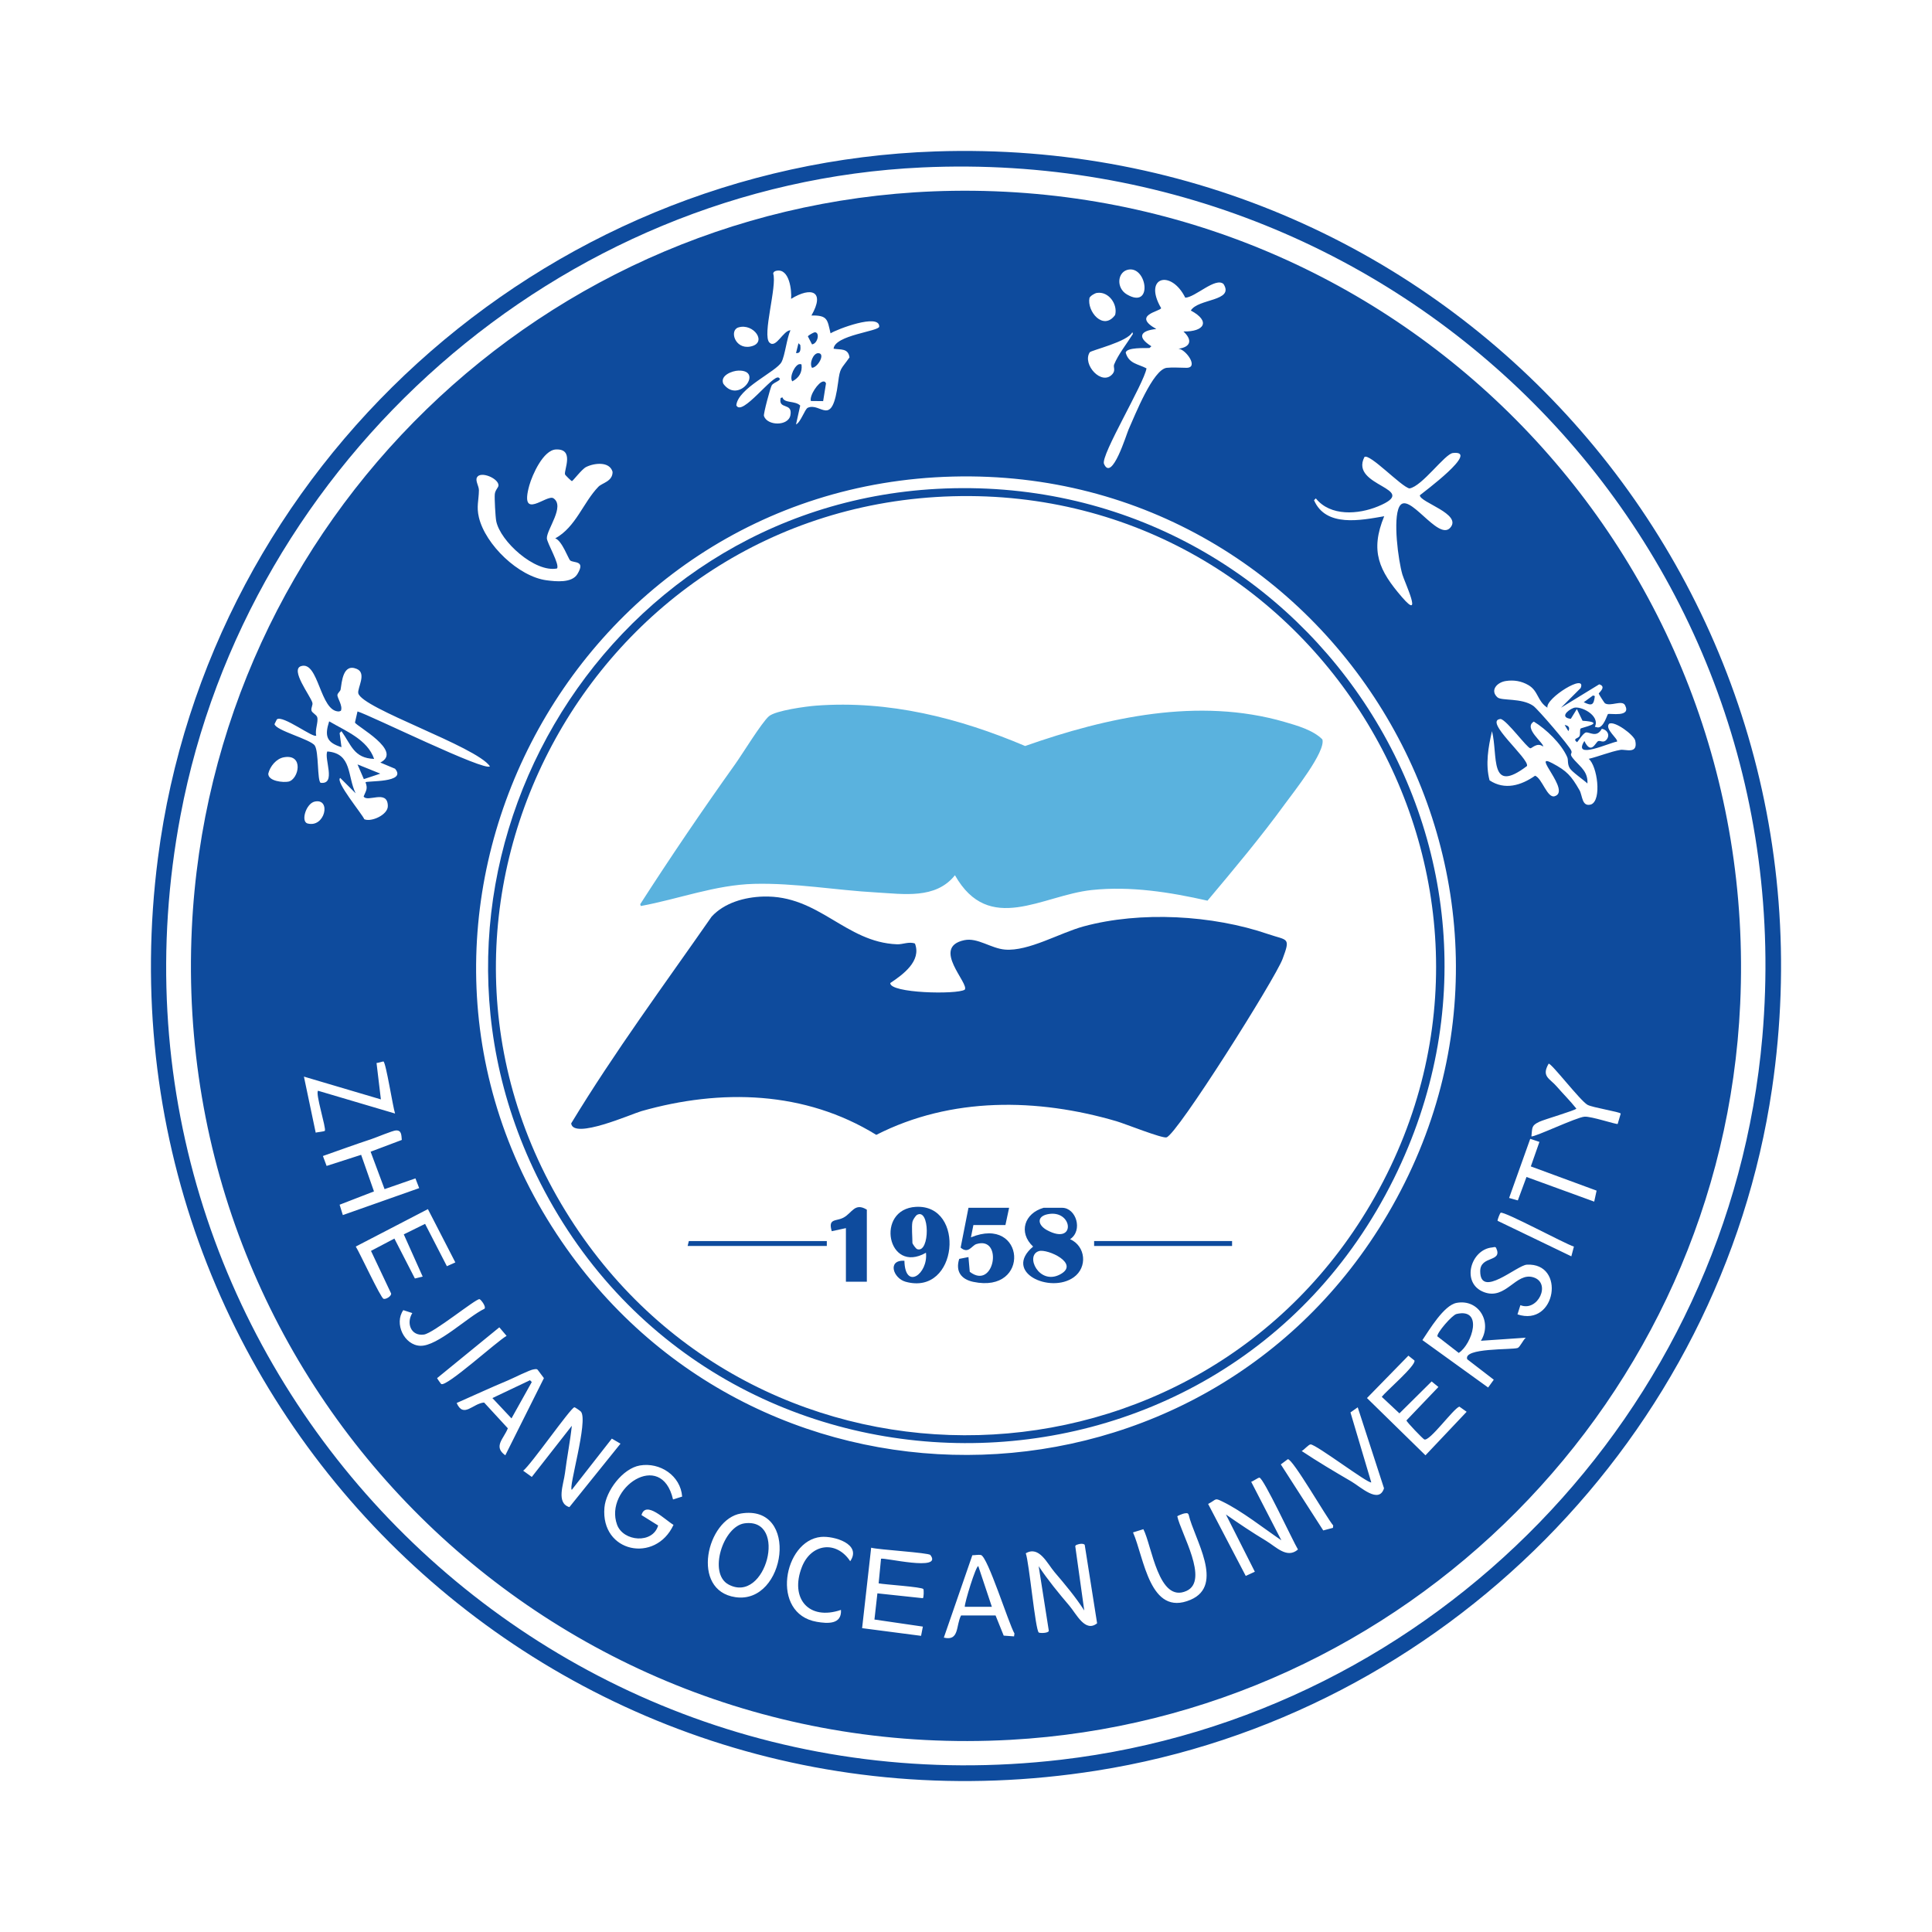
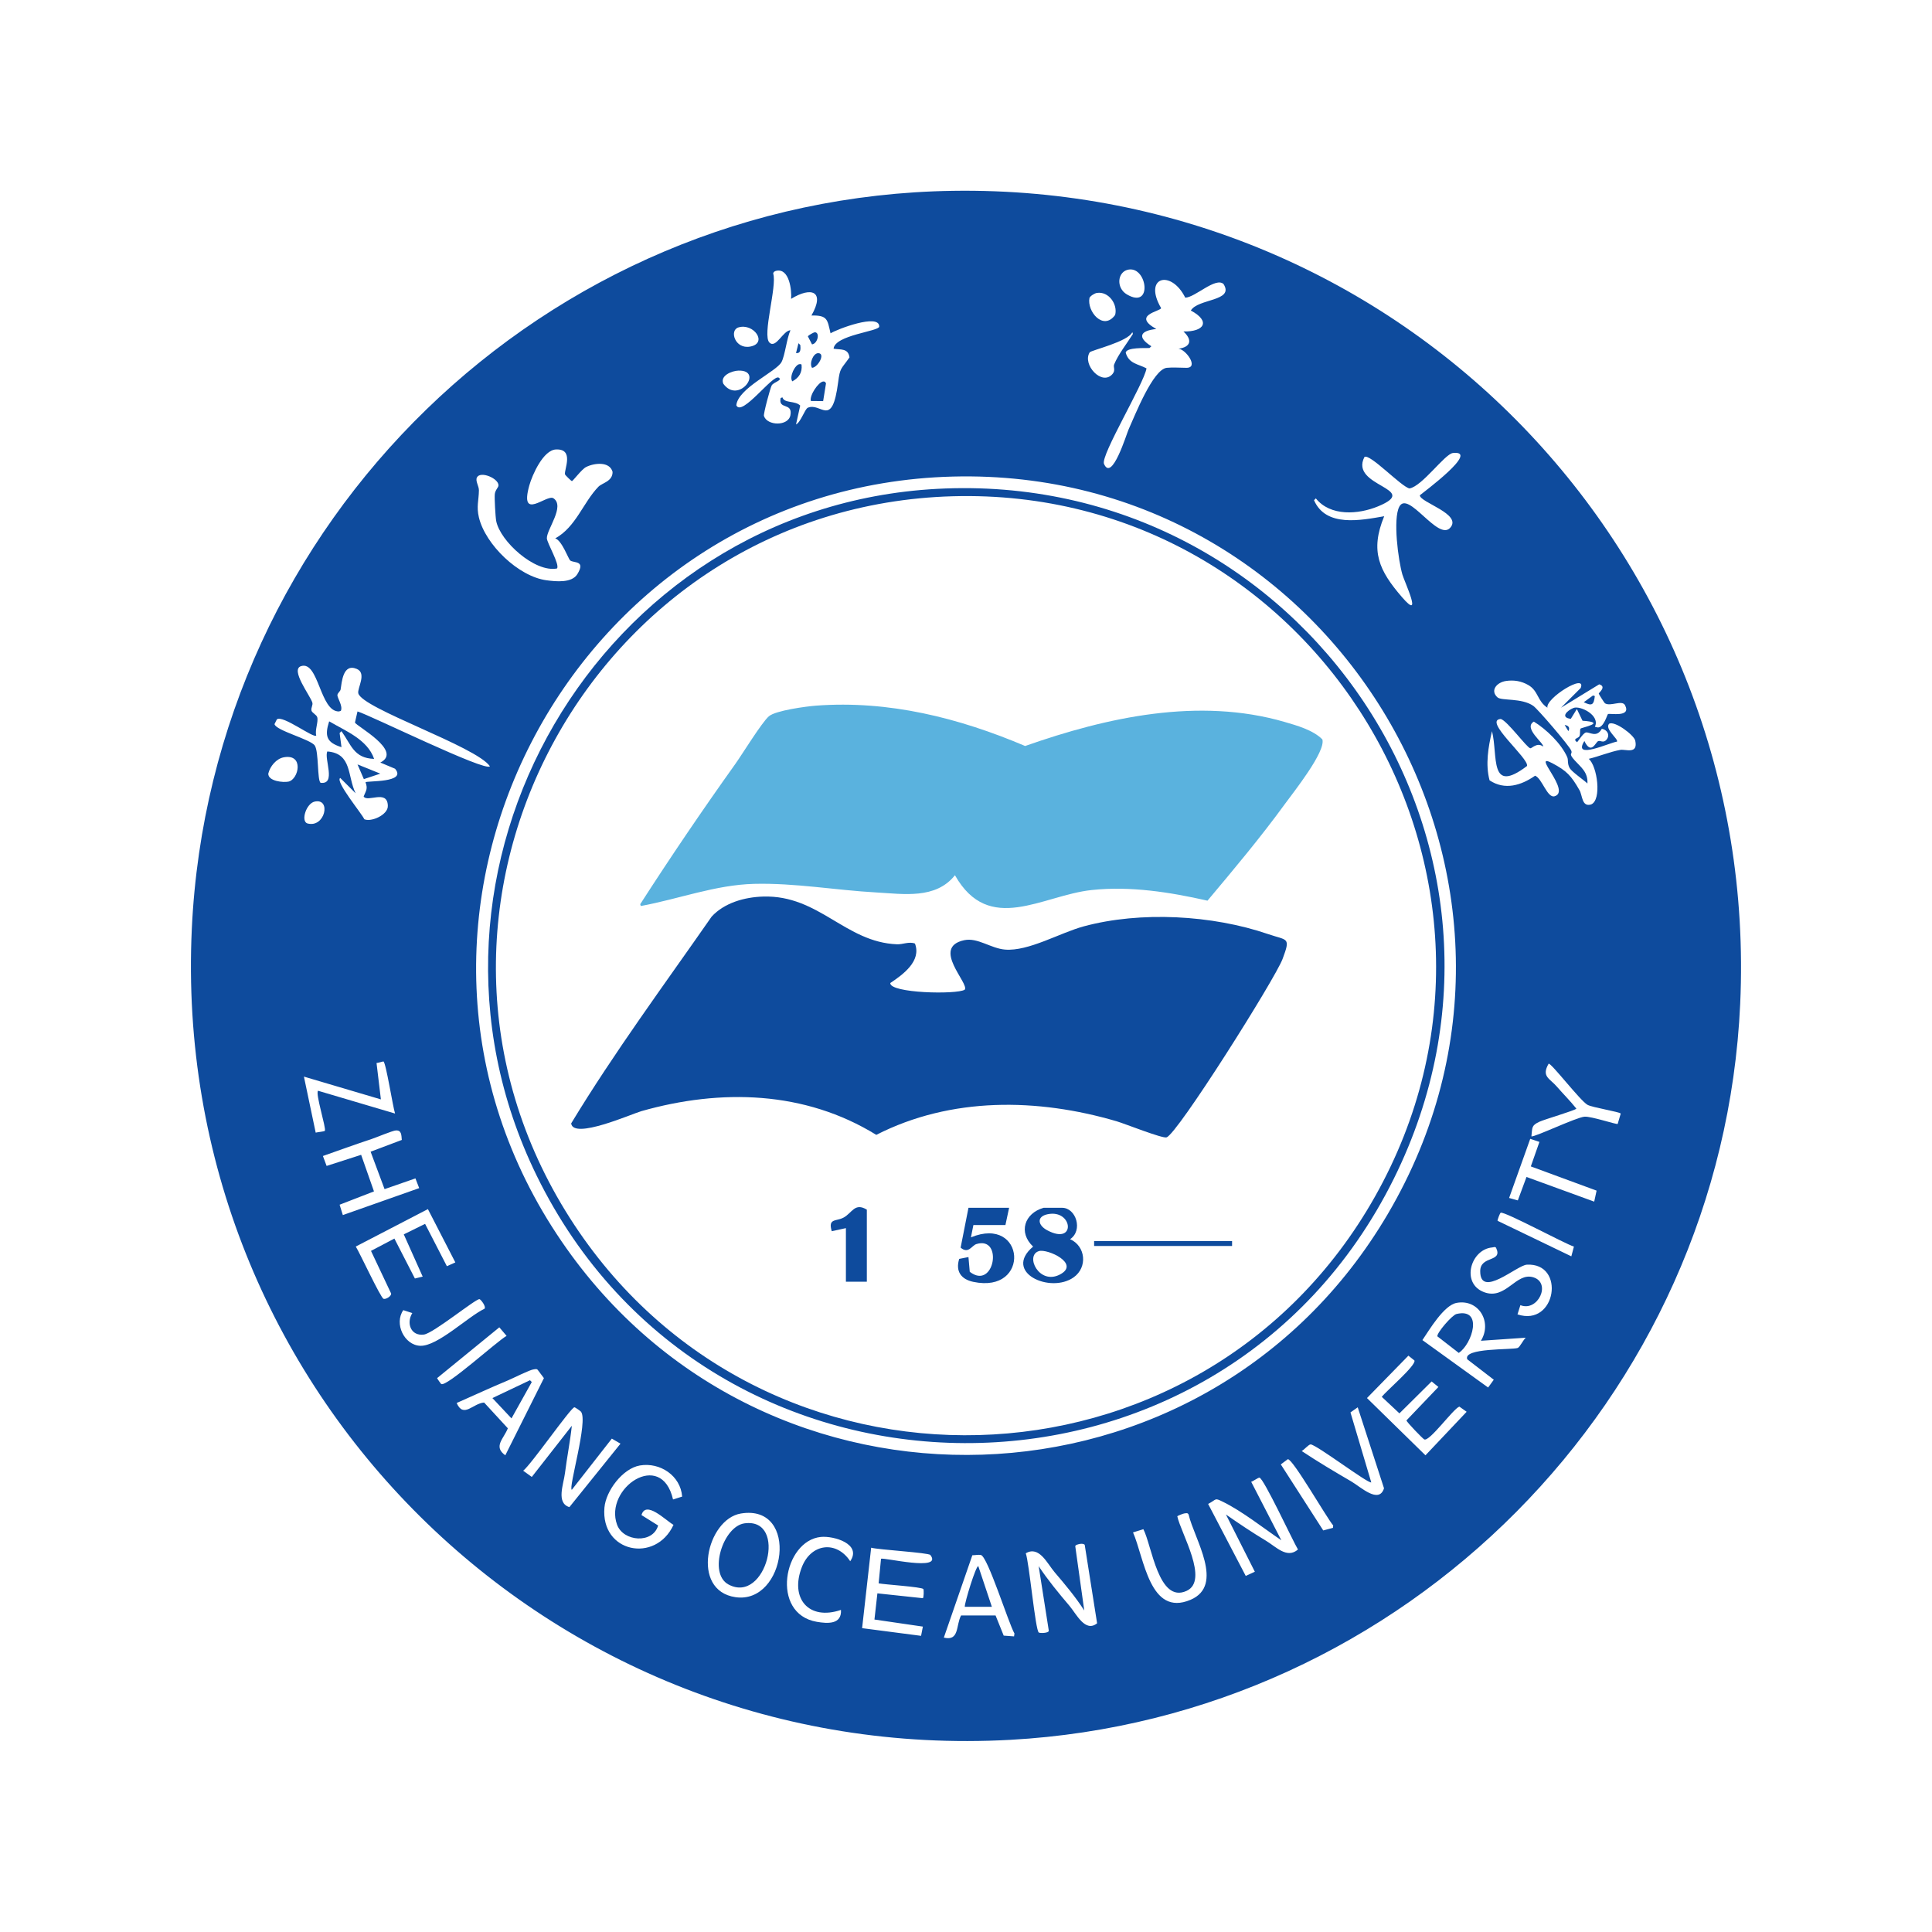
<svg xmlns="http://www.w3.org/2000/svg" width="256" height="256" viewBox="0 0 256 256" fill="none">
-   <path d="M123.968 20.065C191.881 17.76 244.713 76.944 234.801 144.263C228.02 190.323 191.263 227.36 145.302 234.619C73.442 245.967 11.64 185.762 20.928 113.69C27.61 61.834 71.655 21.841 123.968 20.065ZM122.173 22.187C74.034 24.403 32.823 60.952 23.921 108.033C10.571 178.625 69.339 241.502 140.591 233.172C190.073 227.387 229.192 187.056 233.517 137.43C239.154 72.734 186.792 19.211 122.173 22.187Z" fill="#0E4B9D" />
  <path d="M126.254 25.285C185.79 24.388 233.307 73.584 230.584 133.027C228.186 185.35 186.147 227.651 133.877 230.537C72.849 233.906 22.552 184.127 25.416 123.072C27.947 69.128 72.154 26.102 126.254 25.285ZM149.589 35.714C148.06 35.928 147.831 38.138 149.317 39.011C152.751 41.031 152.02 35.375 149.589 35.714ZM102.9 35.874C102.687 35.916 102.484 36.01 102.453 36.25C102.992 37.914 100.96 44.441 101.96 45.398C102.825 46.225 103.762 43.787 104.741 43.76C104.252 44.811 104.022 47.08 103.56 47.964C102.894 49.241 97.788 51.426 97.566 53.701C98.277 55.299 102.424 49.545 103.19 50.043C103.735 50.397 102.531 50.611 102.256 51.066C102.073 51.368 101.141 54.841 101.225 55.111C101.641 56.44 104.465 56.501 104.735 55.011C105.052 53.273 103.098 54.342 103.437 52.737L103.68 52.654C103.91 53.469 105.356 53.059 106.033 53.739L105.476 56.242C106.094 55.967 106.646 54.205 107.031 54.032C108.782 53.247 110.253 56.867 111.057 50.661C111.313 48.678 111.408 49.002 112.565 47.352C112.379 46.113 111.407 46.366 110.455 46.207C110.609 44.389 116.492 43.909 116.504 43.273C116.535 41.471 110.848 43.647 110.052 44.169C109.624 42.355 109.69 41.767 107.52 41.803C109.357 38.6 107.525 37.937 104.826 39.599C104.923 38.501 104.604 35.542 102.9 35.875L102.9 35.874ZM154.606 48.737C155.384 48.652 156.402 48.737 157.217 48.737C158.891 48.737 157.131 46.281 156.158 46.208C157.819 45.98 158.005 45.024 156.812 43.922C159.577 43.977 160.459 42.568 157.792 41.149C158.729 39.544 163.599 39.944 162.122 37.632C161.072 36.677 158.353 39.42 157.053 39.443C155.173 35.649 151.433 36.68 153.854 40.825C153.787 41.261 149.9 41.741 153.218 43.595C151.061 43.813 150.647 44.682 152.562 45.881L152.311 46.117C151.713 46.136 149.305 46.01 149.161 46.72C149.563 48.203 150.822 48.225 151.918 48.81C151.599 50.808 145.813 60.359 146.285 61.463C147.333 63.908 149.261 57.528 149.546 56.897C150.378 55.052 152.774 48.938 154.606 48.737V48.737ZM145.344 38.813C145.058 38.858 144.492 39.191 144.361 39.474C144 41.266 146.203 43.887 147.762 41.733C148.129 40.328 146.905 38.57 145.344 38.814V38.813ZM97.839 43.387C96.614 43.767 97.382 46.297 99.4 45.924C101.791 45.481 99.859 42.762 97.839 43.387ZM150.036 44.007C149.502 45.271 144.564 46.418 144.393 46.686C143.363 48.293 146.017 51.207 147.419 49.55C147.846 49.044 147.486 48.652 147.629 48.295C148.17 46.951 149.344 45.494 150.116 44.247L150.036 44.007ZM97.848 49.107C97.01 49.129 95.364 49.76 95.849 50.856C97.882 53.637 101.259 49.018 97.848 49.107ZM73.674 59.556C71.984 59.624 70.527 62.925 70.137 64.32C68.791 69.149 72.459 65.435 73.335 66.024C74.896 67.073 72.461 70.107 72.461 71.311C72.461 71.925 74.215 74.823 73.804 75.327C70.879 75.895 66.274 71.728 65.75 69.038C65.648 68.513 65.504 65.97 65.564 65.463C65.628 64.911 66.042 64.603 66.052 64.325C66.088 63.395 63.66 62.365 63.197 63.263C62.957 63.726 63.466 64.4 63.459 64.974C63.441 66.314 63.112 67.108 63.457 68.556C64.32 72.175 68.713 76.402 72.422 76.891C73.658 77.054 75.768 77.279 76.505 76.073C77.647 74.207 76.01 74.642 75.546 74.257C75.328 74.077 74.444 71.596 73.57 71.34C76.315 69.83 77.272 66.578 79.291 64.497C79.792 63.98 81.175 63.804 81.17 62.527C80.774 61.091 78.71 61.351 77.657 61.885C77.07 62.183 75.907 63.762 75.773 63.751C75.709 63.746 74.889 62.964 74.865 62.851C74.731 62.237 76.134 59.457 73.674 59.556V59.556ZM192.516 60.027C191.443 60.145 188.445 64.445 186.76 64.72C185.68 64.504 181.473 60.024 180.793 60.558C178.76 64.523 188.432 64.685 182.597 67.096C179.995 68.171 176.293 68.455 174.355 66.039L174.114 66.28C175.686 69.897 180.308 68.94 183.414 68.404C181.5 73.043 182.756 75.625 185.76 79.112C188.642 82.458 186.106 77.111 185.819 76.115C185.28 74.246 184.551 68.781 185.415 67.138C186.583 64.916 190.52 71.706 192.143 69.95C193.84 68.114 188.115 66.57 188.137 65.626C188.528 65.289 196.212 59.62 192.516 60.026V60.027ZM126.254 63.147C75.325 64.452 45.47 122.13 74.416 164.491C101.225 203.723 159.776 201.821 183.868 160.899C209.741 116.952 176.908 61.849 126.254 63.147ZM39.897 88.265C38.425 88.722 41.093 92.144 41.385 93.087C41.492 93.434 41.183 93.776 41.272 94.15C41.345 94.461 41.942 94.7 42.036 95.038C42.206 95.65 41.706 96.73 41.902 97.45C41.66 97.942 37.409 94.658 36.681 95.33L36.372 95.949C36.556 96.807 41.146 97.955 41.708 98.788C42.259 99.605 42.019 103.437 42.484 103.724C44.604 103.988 42.908 100.506 43.373 99.573C46.672 99.831 46.004 102.843 47.126 105.12L45.085 103.084C44.351 103.497 48.026 107.911 48.268 108.549C49.172 108.971 51.463 107.96 51.389 106.754C51.329 104.56 48.674 106.378 48.183 105.533C48.487 104.78 48.77 104.542 48.432 103.655C48.58 103.433 53.98 103.758 52.345 101.861L50.394 101.041C53.433 99.515 47.212 96.213 47.033 95.742L47.372 94.269C49.05 94.767 64.405 102.338 64.914 101.531C63.046 98.878 47.975 93.882 47.476 91.865C47.316 91.215 48.635 89.219 47.287 88.641C45.429 87.845 45.298 90.387 45.13 91.374C45.091 91.598 44.734 91.829 44.71 92.089C44.675 92.475 45.465 93.547 45.166 94.186L44.922 94.272C42.379 94.326 42.248 87.536 39.897 88.265L39.897 88.265ZM199.538 90.236C198.341 90.414 197.408 91.489 198.421 92.401C198.96 92.887 201.639 92.453 203.167 93.531C203.79 93.971 207.914 98.792 208.196 99.451C208.429 99.995 207.719 99.724 208.665 100.764C209.499 101.682 210.423 102.314 210.343 103.816C209.857 103.347 208.258 102.262 207.986 101.768C207.644 101.147 207.845 100.722 207.657 100.302C206.859 98.517 204.884 96.624 203.243 95.618C201.786 96.462 204.623 98.492 204.468 98.919C203.678 98.308 202.977 99.181 202.777 99.154C202.329 99.093 199.744 95.529 198.863 95.267C196.436 95.421 202.676 100.536 202.333 101.501C197.265 105.351 198.526 100.134 197.696 96.882C197.205 98.988 196.808 101.277 197.376 103.401C199.392 104.736 201.557 104.079 203.41 102.784C204.339 103.148 205.015 105.784 205.987 105.508C208.267 104.859 202.761 99.577 205.688 101.129C207.612 102.148 208.188 102.782 209.292 104.706C209.697 105.411 209.588 106.969 210.832 106.592C212.27 106.009 211.648 101.484 210.512 100.551C211.842 100.237 213.388 99.595 214.709 99.363C215.377 99.246 217.077 100.004 216.679 98.139C216.52 97.393 213.914 95.448 213.209 95.908C212.6 96.599 214.446 97.906 214.264 98.266C213.256 98.408 208.322 100.751 209.939 98.188C210.839 100.068 211.406 98.376 211.764 98.203C212.038 98.071 212.451 98.511 212.868 98.017C213.386 97.403 212.962 96.674 212.244 96.573C211.566 97.827 210.592 96.951 210.137 97.059C209.747 97.151 209.047 98.341 208.959 98.345C208.317 97.842 209.138 97.869 209.289 97.536C209.428 97.228 209.297 96.734 209.438 96.542C209.536 96.409 213.049 95.729 209.693 95.504L208.942 93.951L208.141 95.249C206.684 95.076 207.663 94.127 208.498 93.806C209.391 93.461 212.077 94.793 211.327 96.308L211.738 96.394C212.517 96.386 212.963 94.674 213.064 94.619C213.316 94.482 216.174 95.1 215.331 93.454C214.939 92.689 213.393 93.667 212.655 93.185C212.591 93.144 211.838 91.976 211.841 91.9C211.847 91.79 212.924 90.987 211.905 90.676L206.839 93.778L209.449 91.166C210.263 89.114 204.764 92.522 205.042 93.776C203.675 92.889 203.868 91.554 202.502 90.769C201.576 90.238 200.594 90.078 199.539 90.235L199.538 90.236ZM37.613 100.345C36.608 100.526 35.776 101.546 35.549 102.511C35.523 103.523 37.553 103.713 38.227 103.567C39.583 103.273 40.314 99.858 37.613 100.345ZM41.693 106.216C40.581 106.463 39.849 108.759 40.702 109.1C43.069 109.789 43.942 105.715 41.693 106.216ZM50.807 140.65C50.763 140.634 50.079 140.85 49.893 140.854L50.47 145.675L40.271 142.657L41.831 150.08C42.066 150.007 42.98 149.941 43.046 149.836C43.252 149.513 41.74 144.801 42.149 144.532L52.349 147.55C52.064 146.729 51.139 140.772 50.807 140.65L50.807 140.65ZM205.203 140.945C204.214 142.654 205.344 142.887 206.269 143.958C207.129 144.953 208.061 145.868 208.876 146.898C208.757 147.131 204.619 148.326 203.939 148.654C202.923 149.143 203.045 149.383 202.92 150.571C203.255 150.74 208.863 148.047 209.957 147.966C210.845 147.9 214.144 149.015 214.351 148.927L214.754 147.557C214.641 147.326 211.009 146.758 210.357 146.397C209.391 145.863 205.567 140.854 205.203 140.945V140.945ZM52.468 149.787C52.035 149.802 49.861 150.723 49.206 150.938C47.055 151.646 44.925 152.428 42.787 153.176L43.278 154.492L47.853 153.02L49.554 157.867L45 159.631L45.427 161.004L55.544 157.432L55.047 156.143L50.957 157.566L49.108 152.607L53.24 151.048C53.182 150.374 53.21 149.76 52.468 149.787L52.468 149.787ZM202.764 150.901L199.965 158.737L201.121 159.061L202.269 155.954L211.241 159.222L211.557 157.765L202.842 154.555L203.982 151.308L202.764 150.901ZM56.7 160.214L47.142 165.174C47.647 165.959 50.437 171.979 50.823 172.099C51.137 172.196 51.842 171.769 51.833 171.409L49.158 165.749L52.259 164.117L54.976 169.407L56.008 169.157L53.503 163.561L56.326 162.168L59.215 167.78L60.335 167.277L56.7 160.214L56.7 160.214ZM198.853 160.695C198.74 160.744 198.419 161.615 198.434 161.761L208.21 166.47L208.551 165.182C207.361 164.811 199.342 160.481 198.853 160.695ZM197.731 165.292C194.868 165.542 193.546 170.048 196.635 171.214C199.541 172.312 200.847 168.537 203.173 169.249C205.598 169.991 203.784 173.865 201.46 172.941L201.075 174.162C206.207 175.868 207.492 167.289 202.312 167.577C201 167.65 196.134 172.116 196.136 168.441C196.136 166.318 199.157 167.311 198.246 165.361C198.14 165.151 197.908 165.277 197.731 165.292ZM63.532 172.143C63.024 172.087 57.44 176.659 56.174 176.835C54.455 177.074 53.799 175.338 54.631 173.987L53.439 173.602C52.196 175.369 53.56 178.25 55.692 178.325C57.976 178.406 62.014 174.451 64.19 173.42C64.466 173.141 63.695 172.161 63.532 172.143H63.532ZM193 172.641C191.315 172.957 189.403 176.202 188.476 177.57L197.185 183.853L197.934 182.819L194.419 180.113C193.827 178.575 200.311 178.881 201.097 178.613C201.4 178.51 201.856 177.488 202.182 177.252L196.227 177.659C197.758 175.197 195.943 172.088 193 172.64V172.641ZM66.163 175.878L57.919 182.608C57.922 182.656 58.401 183.348 58.463 183.388C59.157 183.824 65.884 177.691 67.126 177.011L66.163 175.878ZM186.619 179.632L181.132 185.25L188.882 192.836L194.338 187.068L193.371 186.383C192.543 186.678 189.408 191.083 188.714 190.727C188.512 190.624 186.339 188.38 186.364 188.21L190.596 183.782L189.698 183.049L185.432 187.278L183.09 185.086C183.666 184.335 187.652 180.928 187.423 180.274L186.619 179.631V179.632ZM70.754 181.441C70.244 181.476 68.002 182.621 67.308 182.909C65.023 183.858 62.775 184.91 60.509 185.904C61.426 187.977 62.66 185.948 64.147 185.842L67.292 189.257C66.763 190.625 65.311 191.671 66.956 192.835L72.072 182.609L71.254 181.519C71.104 181.345 70.936 181.428 70.754 181.441L70.754 181.441ZM76.102 186.474C75.574 186.586 70.381 194.062 69.326 194.878L70.466 195.702L75.77 188.923C75.547 191.023 75.124 193.096 74.862 195.194C74.674 196.692 73.662 199.147 75.446 199.703L82.218 191.294L81.071 190.624L75.769 197.406C75.263 197.252 77.971 188.276 76.982 187.056C76.912 186.97 76.199 186.453 76.102 186.474ZM179.906 186.477L178.944 187.154L181.701 196.426C181.261 196.602 174.486 191.454 173.672 191.391C173.417 191.371 172.789 192.13 172.481 192.267C174.62 193.691 176.835 195.006 179.055 196.299C180.287 197.018 182.717 199.34 183.389 197.206L179.906 186.477ZM170.639 193.352L169.714 194.042L175.337 202.791L176.625 202.449L176.655 202.13C175.764 201.085 171.281 193.251 170.638 193.352H170.639ZM84.786 194.183C82.516 194.572 80.28 197.545 80.09 199.769C79.58 205.741 86.875 207.187 89.243 202.053C88.183 201.444 85.569 198.747 85.001 200.756L87.206 202.136C86.503 204.596 82.583 204.286 81.762 202.025C80.014 197.212 87.637 191.969 89.181 198.687L90.389 198.306C90.183 195.537 87.458 193.725 84.785 194.183H84.786ZM166.877 195.796C166.698 195.794 166.054 196.272 165.789 196.345L169.786 204.097C167.389 202.467 164.593 200.24 162.012 198.98C160.884 198.429 161.269 198.668 160.083 199.28L165.068 208.819L166.273 208.262L162.439 200.675C164.174 201.886 165.945 203.076 167.761 204.164C169.094 204.964 170.537 206.582 171.987 205.316C171.323 204.226 167.418 195.803 166.877 195.796L166.877 195.796ZM98.17 200.548C93.661 201.29 91.441 210.754 97.451 211.634C104.162 212.616 106.005 199.259 98.17 200.548ZM156.931 200.537C156.795 200.546 156.017 200.855 155.997 200.913C156.472 203.15 160.253 209.417 157.228 210.8C153.491 212.51 152.624 204.755 151.502 202.627L150.131 203.052C151.607 206.396 152.328 214.292 157.755 211.981C162.316 210.039 158.232 203.882 157.505 200.711C157.379 200.405 157.162 200.521 156.931 200.537ZM108.785 203.65C103.819 204.127 102.029 213.828 108.223 214.898C109.647 215.144 111.552 215.277 111.433 213.321C107.148 214.78 104.641 211.783 106.25 207.647C107.462 204.533 110.813 204.073 112.658 206.871C114.229 204.579 110.48 203.487 108.785 203.651V203.65ZM142.888 204.624C142.738 204.674 142.551 204.697 142.475 204.862L143.67 213.399C142.52 211.608 141.133 209.957 139.754 208.341C138.75 207.164 137.697 204.774 135.92 205.82C136.367 207.004 137.19 216.049 137.648 216.321C137.812 216.418 138.889 216.42 138.975 216.102L137.63 207.529C138.851 209.363 140.268 211.087 141.695 212.765C142.646 213.883 143.797 216.359 145.372 215.095L143.729 204.693C143.554 204.507 143.108 204.549 142.888 204.624ZM115.434 205.078L114.234 215.739L122.047 216.757L122.284 215.533L115.869 214.596L116.259 211.127L122.286 211.77C122.407 211.689 122.427 210.69 122.353 210.563C122.181 210.271 117.163 209.958 116.423 209.801L116.739 206.547C117.061 206.329 124.993 208.285 123.279 206.046C123.039 205.733 116.369 205.349 115.434 205.079V205.078ZM127.348 214.054H131.918L132.996 216.729L134.366 216.828L134.421 216.448C133.636 215.097 130.88 206.247 129.973 206.045C129.674 205.979 129.172 206.081 128.839 206.08L125.063 216.991C127.143 217.499 126.646 215.359 127.348 214.055L127.348 214.054Z" fill="#0E4B9D" />
  <path d="M124.132 64.778C172.618 62.158 206.41 112.342 184.693 156.174C161.431 203.12 94.076 202.828 71.092 155.738C51.367 115.325 79.357 67.198 124.132 64.778ZM126.254 65.757C78.205 67.093 49.514 120.612 75.529 161.42C100.764 201.003 159.153 199.417 182.187 158.564C205.985 116.358 174.383 64.419 126.254 65.757H126.254Z" fill="#0E4B9D" />
  <path d="M211.083 92.152L211.324 92.234C211.181 93.38 210.981 93.602 209.856 93.047L211.083 92.153V92.152Z" fill="#0E4B9D" />
  <path d="M207.326 96.066C207.813 96.128 208.077 96.403 207.816 96.879L207.326 96.066Z" fill="#0E4B9D" />
  <path d="M109.086 50.549C109.297 50.531 109.378 50.632 109.449 50.805L109.071 53.15L107.441 53.134C107.241 52.39 108.446 50.605 109.086 50.549H109.086Z" fill="#0E4B9D" />
  <path d="M105.968 48.25C106.071 48.251 106.154 48.217 106.21 48.331C106.325 49.354 105.868 50.061 104.986 50.531C104.53 49.914 105.391 48.241 105.969 48.25H105.968Z" fill="#0E4B9D" />
  <path d="M108.435 46.797C109.422 46.836 108.369 48.697 107.597 48.738C107.204 48.153 107.761 46.77 108.435 46.797Z" fill="#0E4B9D" />
  <path d="M107.954 44.028C108.676 44.009 108.364 45.532 107.597 45.633L107.05 44.573C107.069 44.45 107.831 44.03 107.954 44.028Z" fill="#0E4B9D" />
  <path d="M105.802 45.477L106.046 45.72C106.08 46.165 106.16 46.872 105.477 46.779L105.802 45.477Z" fill="#0E4B9D" />
-   <path d="M105.829 52.734H105.94L106.046 52.737L105.94 52.74L105.829 52.734Z" fill="#0E4B9D" />
  <path d="M43.615 95.582C45.785 96.858 48.689 97.982 49.572 100.557C46.883 100.467 46.551 98.703 45.246 96.885L45.002 97.13L45.249 99.004C43.279 98.384 42.985 97.551 43.615 95.582Z" fill="#0E4B9D" />
  <path d="M47.371 101.289L50.386 102.511L48.21 103.233L47.371 101.289Z" fill="#0E4B9D" />
  <path d="M192.996 174.11C196.582 173.266 195.086 178.091 193.291 179.268L190.457 177.07C190.379 176.603 192.408 174.249 192.996 174.11Z" fill="#0E4B9D" />
  <path d="M98.664 201.849C104.456 201.079 101.498 212.633 96.523 209.95C93.808 208.485 95.816 202.228 98.664 201.849Z" fill="#0E4B9D" />
  <path d="M127.838 212.912C127.787 212.43 129.331 207.389 129.631 207.526L131.428 212.912H127.838Z" fill="#0E4B9D" />
  <path d="M70.224 182.887L70.463 183.127L67.775 187.944L65.246 185.251L70.224 182.887Z" fill="#0E4B9D" />
  <path d="M101.119 118.799C108.527 118.578 111.996 124.858 118.868 125.124C119.613 125.153 120.454 124.73 121.237 125.025C122.124 127.346 119.644 129.14 117.966 130.257C117.886 131.615 126.782 131.801 127.826 131.143C128.512 130.359 123.302 125.507 127.786 124.576C129.547 124.211 131.293 125.67 133.171 125.825C136.279 126.082 140.443 123.604 143.588 122.751C151.112 120.71 160.663 121.244 168.03 123.771C170.617 124.658 171.045 124.136 169.945 127.073C168.959 129.706 155.986 150.307 154.57 150.707C153.991 150.871 149.057 148.896 147.957 148.574C137.461 145.493 126.025 145.32 116.113 150.375C106.636 144.529 95.512 144.244 84.993 147.23C83.723 147.591 75.942 151.041 75.684 148.856C81.383 139.452 88 130.501 94.301 121.451C95.992 119.617 98.667 118.872 101.119 118.799V118.799Z" fill="#0E4B9D" />
  <path d="M108.137 93.501C117.769 92.78 127.067 95.128 135.837 98.849C146.683 95.03 158.838 92.363 170.195 95.654C171.856 96.136 174.009 96.745 175.22 97.975C175.702 99.579 171.364 105.011 170.275 106.509C167.054 110.938 163.518 115.153 159.999 119.343C155.011 118.213 149.779 117.387 144.652 117.934C138.096 118.634 131.064 123.96 126.535 115.974C123.978 119.185 119.703 118.454 116.091 118.253C110.691 117.953 105.357 116.982 99.927 117.116C94.807 117.243 89.929 119.126 84.91 120.051L84.831 119.812C88.877 113.525 93.086 107.322 97.428 101.235C98.38 99.9 100.933 95.73 101.878 94.914C102.774 94.139 106.839 93.599 108.137 93.501L108.137 93.501Z" fill="#5AB2DE" />
-   <path d="M121.363 159.915C127.992 159.544 126.974 171.772 119.995 169.838C118.343 169.379 117.537 166.923 119.839 167.055C119.918 171.027 123.007 168.796 122.695 165.994C117.584 168.921 115.933 160.218 121.363 159.914L121.363 159.915ZM120.901 161.914C120.775 162.564 120.901 163.933 120.901 164.689C120.901 164.814 121.342 165.459 121.545 165.525C123.244 166.083 123.228 159.907 121.46 161.006C121.249 161.21 120.953 161.644 120.901 161.914Z" fill="#0E4B9D" />
  <path d="M138.284 160.039H140.732C142.595 160.039 143.527 163.047 141.793 164.199C143.859 165.116 144.136 167.921 142.272 169.249C139.165 171.463 132.848 168.586 136.893 165.18C134.899 163.307 135.746 160.761 138.284 160.039ZM138.81 160.893C137.33 161.201 137.512 162.345 138.743 163.007C142.624 165.097 142.183 160.191 138.81 160.893ZM137.665 165.776C135.776 166.348 137.676 170.318 140.438 168.883C143.209 167.444 138.783 165.437 137.665 165.776Z" fill="#0E4B9D" />
  <path d="M128.327 160.039H133.713L133.224 162.324H128.98L128.654 163.955C135.855 160.99 136.616 171.472 128.96 169.852C127.359 169.513 126.583 168.462 127.1 166.809L128.326 166.568L128.498 168.519C131.772 171.046 132.972 163.731 129.379 164.845C128.758 165.038 128.324 166.207 127.288 165.316L128.328 160.039L128.327 160.039Z" fill="#0E4B9D" />
  <path d="M112.087 162.733L110.211 163.141C109.685 161.374 110.808 161.881 111.812 161.317C112.922 160.694 113.264 159.314 114.861 160.286V169.832H112.087V162.733Z" fill="#0E4B9D" />
-   <path d="M91.276 164.445H109.557V165.098H91.113L91.276 164.445Z" fill="#0E4B9D" />
  <path d="M163.256 164.445H144.976V165.098H163.256V164.445Z" fill="#0E4B9D" />
</svg>